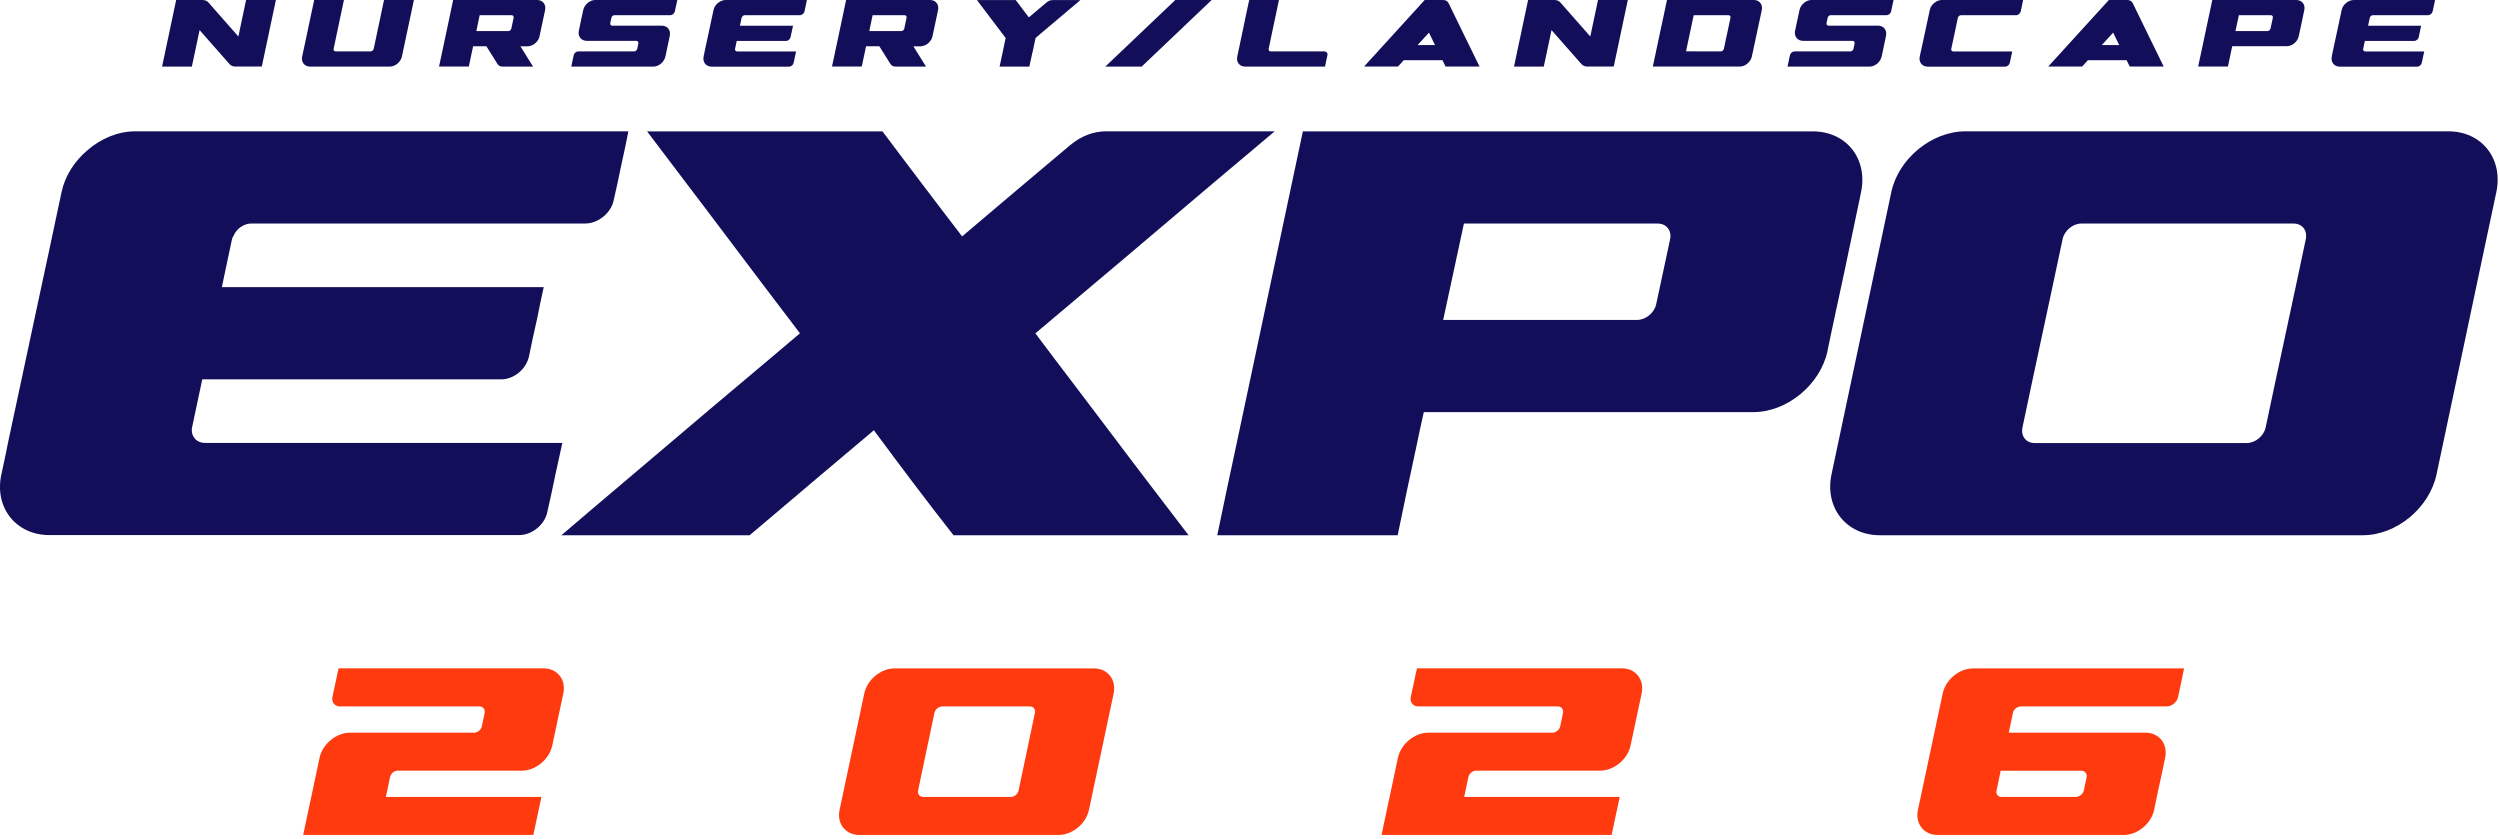
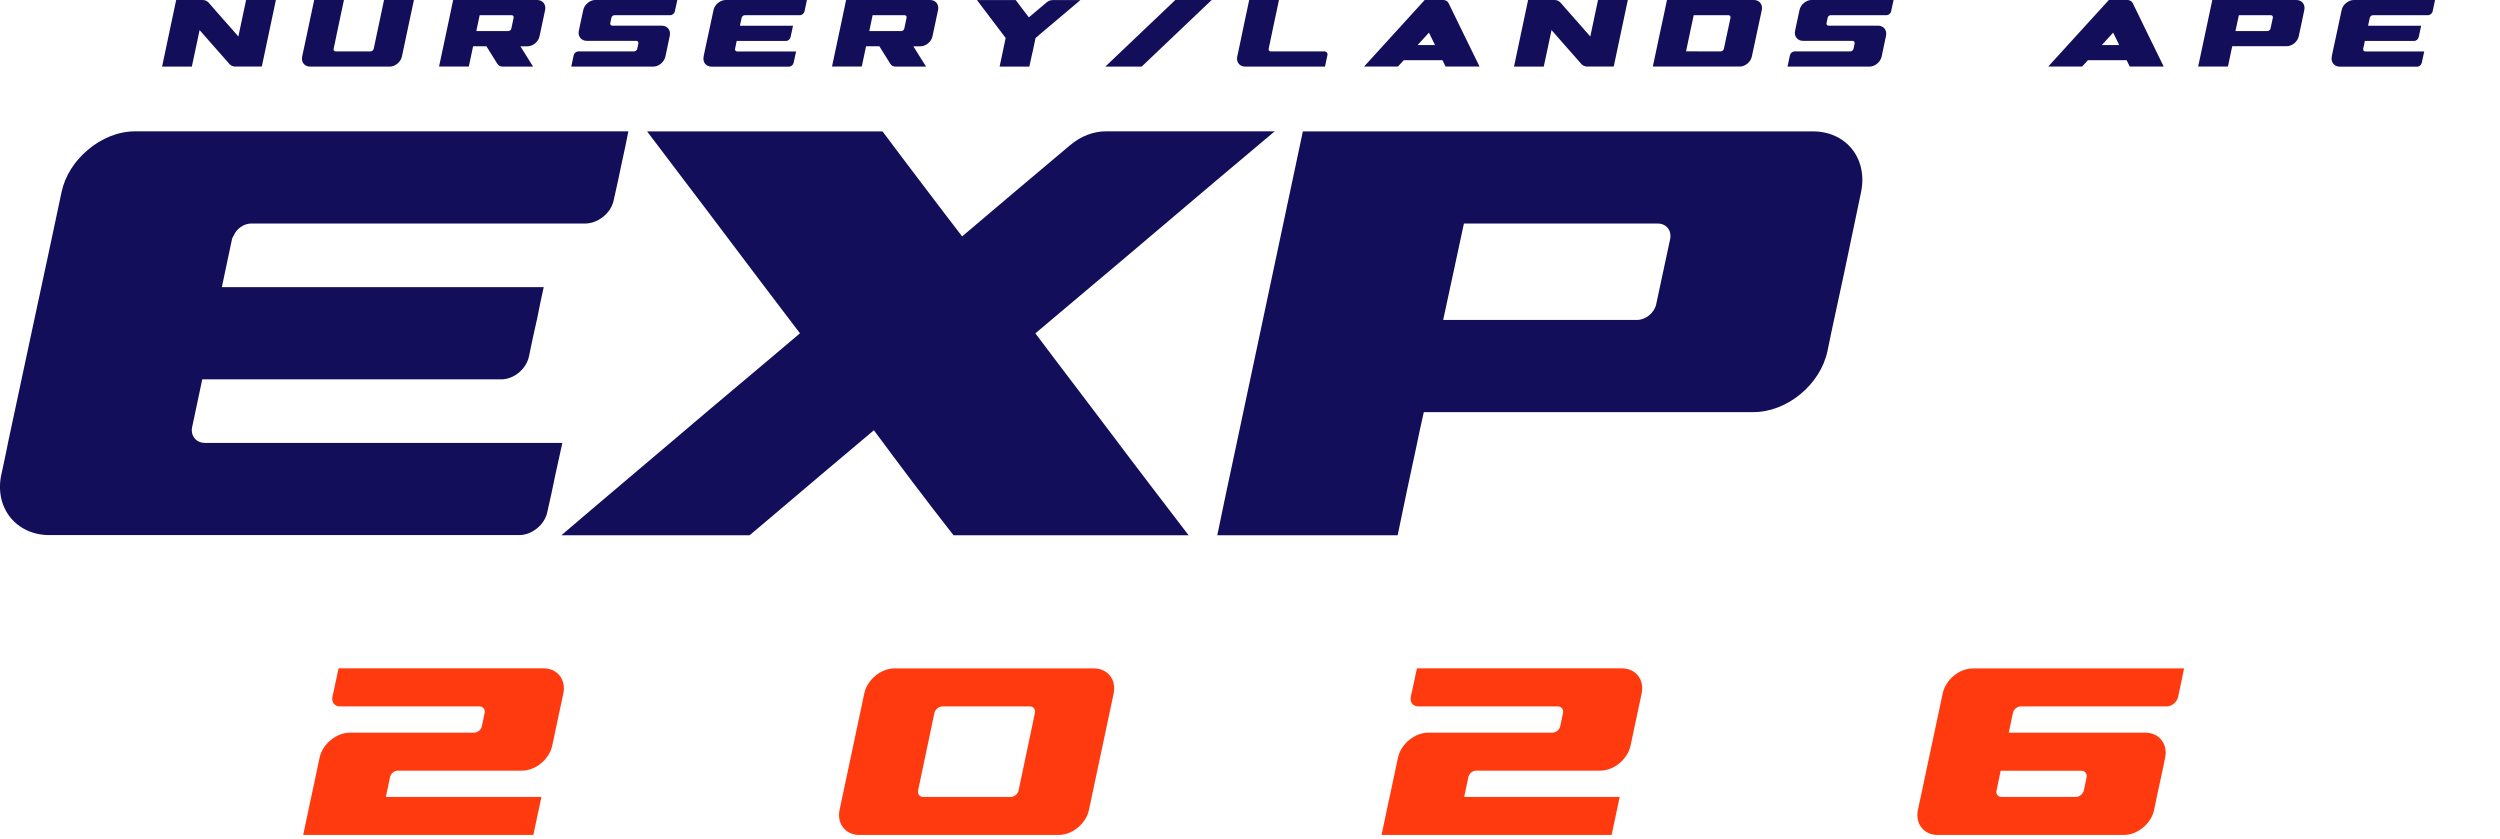
<svg xmlns="http://www.w3.org/2000/svg" width="557" height="187" viewBox="0 0 557 187" fill="none">
  <g clip-path="url(#clip0_33_116)">
    <path d="M0.31 105.69C0.87 103.14 1.4 100.6 1.91 98.04C3.88 88.84 5.84 79.64 7.81 70.44C9.78 61.24 11.78 52.03 13.71 42.82C14.47 39.19 16.63 35.86 19.54 33.42C22.53 30.85 26.32 29.26 30.11 29.26H140C139.56 31.59 139.05 33.92 138.54 36.24C137.96 39.05 137.37 41.86 136.72 44.66C136.14 47.49 133.22 49.8 130.38 49.8H55.99C54.31 49.8 52.71 50.96 52.05 52.51C51.91 52.76 51.74 53.02 51.69 53.29C50.95 56.85 50.16 60.42 49.43 63.98H121.14C120.63 66.31 120.12 68.64 119.68 70.96C119.02 73.77 118.44 76.58 117.86 79.38C117.28 82.21 114.51 84.52 111.67 84.52H45.06C44.33 88.08 43.54 91.64 42.8 95.19C42.74 95.46 42.73 95.72 42.73 95.97C42.8 97.52 43.97 98.68 45.64 98.68H125.29C124.78 101.01 124.27 103.34 123.76 105.66C123.18 108.48 122.59 111.28 121.94 114.09C121.36 116.91 118.52 119.22 115.67 119.22H11.02C3.59 119.22 -1.32 113.11 0.31 105.66V105.69Z" fill="#120E5A" />
    <path d="M167 119.26H125.07C133.82 111.76 142.8 104.24 151.57 96.77C160.39 89.25 169.4 81.77 178.23 74.26C172.53 66.76 166.82 59.26 161.2 51.77C155.58 44.27 149.8 36.78 144.17 29.27H196.62C199.51 33.18 202.51 37.06 205.45 40.98C208.37 44.86 211.39 48.78 214.36 52.67C222.31 45.91 230.34 39.15 238.38 32.38C240.79 30.34 243.6 29.26 246.41 29.26H284C275.09 36.77 266.11 44.29 257.34 51.77C248.52 59.29 239.51 66.78 230.68 74.27C236.3 81.78 242.09 89.28 247.71 96.77C253.33 104.27 259.11 111.77 264.82 119.26H212.45C209.4 115.36 206.4 111.48 203.45 107.57C200.53 103.69 197.59 99.77 194.7 95.86C186.67 102.63 178.64 109.39 170.69 116.15C169.49 117.19 168.2 118.23 167 119.26Z" fill="#120E5A" />
-     <path d="M317.23 91.809C316.63 94.389 316.09 96.96 315.56 99.529C314.12 106.11 312.76 112.68 311.4 119.25H271.21C272.57 112.68 273.94 106.11 275.37 99.529C276.28 95.37 277.11 91.2 278.02 87.04C280.06 77.419 282.11 67.779 284.15 58.16C286.19 48.539 288.24 38.9 290.28 29.27H403.89C411.38 29.27 416.2 35.37 414.64 42.83C413.4 48.739 412.18 54.66 410.93 60.55C409.68 66.46 408.35 72.359 407.15 78.26C405.56 85.71 398.14 91.82 390.65 91.82H317.23V91.809ZM369 67.779C370.03 62.95 371.07 58.139 372.1 53.3C372.51 51.389 371.27 49.809 369.38 49.809H326.16C324.65 56.969 323.06 64.12 321.54 71.279H364.76C366.65 71.279 368.59 69.7 369 67.79V67.779Z" fill="#120E5A" />
-     <path d="M408.06 105.69C410.27 95.2 412.49 84.73 414.72 74.26C416.95 63.78 419.17 53.3 421.38 42.82C422.95 35.36 430.39 29.26 437.88 29.26H545.51C552.93 29.26 557.76 35.36 556.18 42.82C553.97 53.3 551.71 63.78 549.52 74.26C547.32 84.74 545.07 95.22 542.86 105.69C541.29 113.15 533.93 119.25 526.44 119.25H418.81C411.39 119.25 406.49 113.13 408.06 105.69ZM453.32 98.71H500.55C502.52 98.71 504.38 97.13 504.79 95.22C506.28 88.23 507.74 81.25 509.26 74.26C510.78 67.28 512.24 60.3 513.73 53.3C514.14 51.39 512.98 49.81 511.01 49.81H463.7C461.81 49.81 459.94 51.39 459.54 53.3C458.05 60.3 456.59 67.28 455.07 74.26C453.56 81.24 452.09 88.23 450.61 95.22C450.2 97.13 451.36 98.71 453.33 98.71H453.32Z" fill="#120E5A" />
+     <path d="M317.23 91.809C316.63 94.389 316.09 96.96 315.56 99.529C314.12 106.11 312.76 112.68 311.4 119.25H271.21C272.57 112.68 273.94 106.11 275.37 99.529C276.28 95.37 277.11 91.2 278.02 87.04C286.19 48.539 288.24 38.9 290.28 29.27H403.89C411.38 29.27 416.2 35.37 414.64 42.83C413.4 48.739 412.18 54.66 410.93 60.55C409.68 66.46 408.35 72.359 407.15 78.26C405.56 85.71 398.14 91.82 390.65 91.82H317.23V91.809ZM369 67.779C370.03 62.95 371.07 58.139 372.1 53.3C372.51 51.389 371.27 49.809 369.38 49.809H326.16C324.65 56.969 323.06 64.12 321.54 71.279H364.76C366.65 71.279 368.59 69.7 369 67.79V67.779Z" fill="#120E5A" />
    <path d="M67.55 186.03C67.94 184.17 68.34 182.3 68.73 180.44C68.93 179.48 69.12 178.52 69.35 177.56C69.97 174.65 70.59 171.74 71.2 168.83C71.85 165.76 74.91 163.24 77.99 163.24H105.71C106.47 163.18 107.21 162.56 107.36 161.8C107.57 160.81 107.78 159.82 107.98 158.83C108.14 158.04 107.61 157.39 106.83 157.39H75.71C74.56 157.39 73.83 156.44 74.06 155.27C74.31 154.11 74.56 152.95 74.82 151.79C75.02 150.83 75.21 149.87 75.44 148.91H121.13C124.19 148.91 126.16 151.43 125.51 154.5C125.1 156.44 124.69 158.37 124.27 160.31C123.87 162.24 123.45 164.18 123.04 166.11C122.38 169.19 119.33 171.7 116.28 171.7H88.53C87.77 171.76 87.06 172.38 86.9 173.14C86.69 174.13 86.48 175.12 86.28 176.11C86.17 176.59 86.06 177.07 85.97 177.55H120.63C120.46 178.26 120.32 178.96 120.18 179.67C119.73 181.79 119.28 183.91 118.83 186.03H67.56H67.55Z" fill="#FF3A0E" />
    <path d="M187.06 180.44C187.98 176.12 188.88 171.8 189.81 167.48C190.74 163.16 191.64 158.84 192.56 154.51C193.21 151.43 196.24 148.92 199.32 148.92H243.71C246.8 148.92 248.77 151.44 248.12 154.51C247.2 158.84 246.3 163.15 245.37 167.48C244.45 171.8 243.54 176.12 242.62 180.44C241.97 183.52 238.91 186.03 235.86 186.03H191.47C188.38 186.03 186.41 183.51 187.06 180.44ZM205.7 177.56H225.2C225.99 177.56 226.78 176.91 226.94 176.12C227.53 173.24 228.15 170.36 228.76 167.48C229.38 164.6 229.99 161.72 230.58 158.83C230.74 158.04 230.24 157.39 229.46 157.39H209.96C209.17 157.39 208.36 158.04 208.19 158.83C207.6 161.71 206.98 164.59 206.37 167.48C205.75 170.36 205.14 173.24 204.55 176.12C204.38 176.91 204.91 177.56 205.7 177.56Z" fill="#FF3A0E" />
    <path d="M307.81 186.03C308.2 184.17 308.6 182.3 308.99 180.44C309.19 179.48 309.38 178.52 309.61 177.56C310.23 174.65 310.85 171.74 311.46 168.83C312.11 165.76 315.17 163.24 318.25 163.24H345.97C346.73 163.18 347.47 162.56 347.62 161.8C347.83 160.81 348.04 159.82 348.24 158.83C348.4 158.04 347.87 157.39 347.09 157.39H315.97C314.82 157.39 314.09 156.44 314.32 155.27C314.57 154.11 314.82 152.95 315.08 151.79C315.28 150.83 315.47 149.87 315.7 148.91H361.38C364.44 148.91 366.41 151.43 365.76 154.5C365.35 156.44 364.94 158.37 364.52 160.31C364.12 162.24 363.7 164.18 363.29 166.11C362.63 169.19 359.58 171.7 356.53 171.7H328.78C328.02 171.76 327.31 172.38 327.15 173.14C326.94 174.13 326.73 175.12 326.53 176.11C326.42 176.59 326.31 177.07 326.22 177.55H360.87C360.7 178.26 360.56 178.96 360.42 179.67C359.97 181.79 359.52 183.91 359.07 186.03H307.8H307.81Z" fill="#FF3A0E" />
    <path d="M439.57 148.92H486.61C486.43 149.88 486.23 150.84 486.02 151.8C485.75 152.96 485.52 154.11 485.28 155.27C485.02 156.44 483.9 157.39 482.72 157.39H450.23C449.55 157.39 448.87 157.87 448.58 158.51C448.55 158.61 448.51 158.72 448.49 158.83C448.19 160.3 447.87 161.77 447.55 163.24H478C481.07 163.24 483.04 165.76 482.39 168.83C482.18 169.88 481.95 170.94 481.74 171.99C481.5 173.03 481.3 174.06 481.06 175.1C480.91 175.83 480.76 176.56 480.59 177.29C480.38 178.34 480.15 179.39 479.94 180.44C479.29 183.52 476.23 186.03 473.17 186.03H431.7C428.61 186.03 426.68 183.52 427.31 180.44C427.53 179.39 427.75 178.34 427.99 177.29C428.79 173.5 429.6 169.7 430.41 165.91C431.22 162.12 432.03 158.32 432.83 154.52C433.48 151.45 436.48 148.93 439.57 148.93V148.92ZM444.84 176.12C444.82 176.23 444.78 176.34 444.78 176.44C444.81 177.08 445.25 177.56 445.96 177.56H462.51C463.1 177.56 463.66 177.21 464.01 176.71C464.13 176.53 464.23 176.33 464.28 176.12C464.35 175.78 464.43 175.44 464.49 175.1C464.63 174.45 464.75 173.81 464.9 173.16C464.95 172.95 464.93 172.75 464.87 172.57C464.75 172.07 464.34 171.72 463.75 171.72H445.75C445.46 173.19 445.14 174.66 444.84 176.12Z" fill="#FF3A0E" />
    <path d="M47.8 10.5C46.69 9.23 45.57 7.97 44.47 6.7C44.18 8.06 43.9 9.41 43.61 10.77C43.32 12.13 43.04 13.48 42.74 14.84H36.11C36.64 12.37 37.16 9.9 37.68 7.42C38.2 4.95 38.73 2.48 39.25 0H45.13C45.67 0 46.11 0.19 46.44 0.55C47.54 1.82 48.67 3.08 49.77 4.34C50.87 5.6 51.99 6.87 53.11 8.13C53.4 6.77 53.68 5.42 53.97 4.06C54.26 2.7 54.54 1.35 54.83 -0.01H61.47C60.95 2.46 60.42 4.94 59.9 7.41C59.37 9.88 58.85 12.35 58.33 14.83H52.43C51.92 14.83 51.47 14.64 51.14 14.29C50.02 13.02 48.9 11.75 47.8 10.49V10.5Z" fill="#120E5A" />
    <path d="M69.13 4.09C69.42 2.73 69.7 1.36 70 0H76.63C76.33 1.36 76.04 2.73 75.76 4.09C75.47 5.45 75.19 6.81 74.9 8.18C74.8 8.61 74.71 9.05 74.63 9.48C74.52 9.95 74.43 10.42 74.33 10.88C74.26 11.2 74.46 11.45 74.78 11.45H82.57C82.88 11.45 83.19 11.19 83.26 10.88C83.33 10.57 83.39 10.26 83.46 9.95C83.58 9.36 83.71 8.77 83.83 8.18C84.12 6.82 84.42 5.45 84.7 4.09C84.99 2.73 85.27 1.36 85.56 0H92.22C91.92 1.36 91.63 2.73 91.35 4.09C91.06 5.45 90.76 6.81 90.48 8.18C90.36 8.77 90.23 9.36 90.11 9.95C89.92 10.83 89.72 11.72 89.54 12.6C89.28 13.83 88.06 14.84 86.83 14.84H69.09C67.86 14.84 67.05 13.83 67.32 12.6C67.54 11.56 67.76 10.52 67.99 9.47C68.07 9.04 68.17 8.61 68.27 8.17C68.56 6.81 68.84 5.44 69.13 4.08V4.09Z" fill="#120E5A" />
    <path d="M108.36 10.31H105.41C105.31 10.74 105.23 11.16 105.14 11.58C104.91 12.66 104.68 13.75 104.45 14.83H97.82C98.06 13.75 98.29 12.66 98.51 11.58C98.65 10.89 98.8 10.21 98.95 9.52C99.29 7.93 99.62 6.34 99.96 4.76C100.29 3.17 100.63 1.58 100.96 0H119.69C120.92 0 121.71 1.01 121.45 2.24C121.24 3.21 121.03 4.19 120.83 5.16C120.63 6.13 120.43 7.11 120.21 8.08C119.96 9.31 118.74 10.32 117.51 10.32H115.95C116.41 11.07 116.89 11.83 117.36 12.58C117.83 13.33 118.29 14.09 118.77 14.84H111.99C111.48 14.84 111.07 14.63 110.83 14.24C110.01 12.93 109.17 11.62 108.37 10.31H108.36ZM113.24 6.93C113.55 6.93 113.87 6.67 113.93 6.35C114.1 5.56 114.26 4.76 114.43 3.96C114.5 3.64 114.3 3.38 113.99 3.38H106.87C106.63 4.56 106.38 5.74 106.13 6.92H113.24V6.93Z" fill="#120E5A" />
    <path d="M127.91 14.84H127.28C127.35 14.46 127.43 14.07 127.52 13.69C127.62 13.23 127.72 12.76 127.82 12.3C127.92 11.83 128.38 11.45 128.85 11.45H141.28C141.6 11.45 141.91 11.19 141.98 10.87C142.07 10.48 142.15 10.08 142.23 9.68C142.29 9.38 142.1 9.13 141.81 9.1H130.73C129.5 9.1 128.7 8.09 128.96 6.87C129.13 6.1 129.29 5.32 129.45 4.55C129.61 3.78 129.79 3 129.95 2.23C130.21 1 131.43 -0.01 132.66 -0.01H150.91C150.83 0.38 150.74 0.76 150.66 1.14C150.56 1.61 150.47 2.07 150.36 2.53C150.26 3 149.8 3.38 149.35 3.38H136.91C136.6 3.38 136.28 3.64 136.22 3.96C136.14 4.35 136.05 4.75 135.97 5.15C135.91 5.45 136.09 5.7 136.39 5.72H147.47C148.7 5.72 149.48 6.72 149.23 7.96C149.07 8.73 148.9 9.51 148.74 10.28C148.58 11.05 148.42 11.83 148.25 12.6C147.98 13.83 146.77 14.84 145.55 14.84H127.92H127.91Z" fill="#120E5A" />
    <path d="M156.76 12.6C156.85 12.18 156.94 11.76 157.02 11.34C157.35 9.82 157.67 8.31 158 6.79C158.32 5.27 158.65 3.76 158.97 2.24C159.09 1.64 159.45 1.09 159.93 0.69C160.42 0.27 161.05 0 161.67 0H179.78C179.71 0.39 179.62 0.77 179.54 1.15C179.44 1.61 179.35 2.08 179.24 2.54C179.14 3.01 178.66 3.39 178.2 3.39H165.94C165.66 3.39 165.4 3.58 165.29 3.84C165.27 3.88 165.24 3.92 165.23 3.97C165.11 4.56 164.98 5.14 164.86 5.73H176.68C176.6 6.11 176.51 6.5 176.44 6.88C176.33 7.34 176.24 7.81 176.14 8.27C176.04 8.74 175.59 9.12 175.12 9.12H164.14C164.02 9.71 163.89 10.29 163.77 10.88C163.77 10.93 163.76 10.97 163.76 11.01C163.77 11.27 163.96 11.46 164.24 11.46H177.37C177.29 11.85 177.2 12.23 177.12 12.61C177.02 13.07 176.93 13.54 176.82 14C176.72 14.47 176.26 14.85 175.79 14.85H158.54C157.31 14.85 156.5 13.84 156.77 12.62L156.76 12.6Z" fill="#120E5A" />
    <path d="M195.91 10.31H192.96C192.86 10.74 192.78 11.16 192.69 11.58C192.46 12.66 192.23 13.75 192 14.83H185.37C185.61 13.75 185.84 12.66 186.06 11.58C186.2 10.89 186.35 10.21 186.5 9.52C186.84 7.93 187.17 6.34 187.51 4.76C187.84 3.17 188.18 1.58 188.51 0H207.24C208.47 0 209.26 1.01 209 2.24C208.79 3.21 208.58 4.19 208.38 5.16C208.18 6.13 207.98 7.11 207.76 8.08C207.51 9.31 206.29 10.32 205.06 10.32H203.5C203.96 11.07 204.44 11.83 204.91 12.58C205.38 13.33 205.84 14.09 206.32 14.84H199.54C199.03 14.84 198.62 14.63 198.38 14.24C197.56 12.93 196.72 11.62 195.92 10.31H195.91ZM200.79 6.93C201.1 6.93 201.42 6.67 201.48 6.35C201.65 5.56 201.81 4.76 201.98 3.96C202.05 3.64 201.85 3.38 201.54 3.38H194.42C194.18 4.56 193.93 5.74 193.68 6.92H200.79V6.93Z" fill="#120E5A" />
    <path d="M230.03 11.65C229.8 12.71 229.58 13.78 229.34 14.84H222.71C222.94 13.78 223.16 12.71 223.39 11.65C223.61 10.59 223.84 9.52 224.06 8.46C222.99 7.05 221.92 5.64 220.86 4.24C219.8 2.83 218.71 1.42 217.66 0.01H226.3C226.79 0.65 227.27 1.29 227.76 1.94C228.24 2.58 228.74 3.22 229.23 3.87C230.54 2.76 231.87 1.64 233.19 0.53C233.59 0.19 234.05 0.02 234.51 0.02H240.71C239.24 1.26 237.77 2.49 236.32 3.73C234.86 4.97 233.38 6.2 231.92 7.44C231.51 7.78 231.11 8.13 230.72 8.47C230.5 9.54 230.27 10.6 230.05 11.66L230.03 11.65Z" fill="#120E5A" />
    <path d="M254.06 7.42C256.65 4.95 259.27 2.48 261.86 0H269.96C267.37 2.47 264.75 4.95 262.16 7.42C259.57 9.89 256.96 12.36 254.36 14.84H246.26C248.86 12.37 251.47 9.9 254.06 7.42Z" fill="#120E5A" />
    <path d="M286.39 14.84H277.42C276.8 14.84 276.27 14.58 275.95 14.15C275.65 13.75 275.53 13.2 275.66 12.6C275.9 11.45 276.15 10.31 276.39 9.16C276.63 8.02 276.88 6.87 277.11 5.72C277.15 5.54 277.19 5.36 277.22 5.18C277.41 4.32 277.59 3.45 277.77 2.59C277.95 1.72 278.14 0.86 278.32 0H284.95C284.75 0.95 284.55 1.91 284.35 2.86C284.15 3.81 283.94 4.77 283.74 5.72C283.5 6.85 283.27 7.98 283.03 9.11C282.91 9.7 282.79 10.28 282.66 10.87C282.66 10.92 282.65 10.96 282.66 11C282.65 11.26 282.84 11.45 283.11 11.45H295.06C295.53 11.45 295.85 11.83 295.75 12.3C295.65 12.77 295.55 13.23 295.45 13.69C295.37 14.07 295.29 14.46 295.21 14.84H286.39Z" fill="#120E5A" />
    <path d="M310.97 14.83H303.91C306.17 12.36 308.42 9.88 310.67 7.41C312.93 4.94 315.19 2.47 317.43 -0.01H321.5C322.06 -0.01 322.52 0.25 322.75 0.71C323.88 3.07 325.05 5.42 326.19 7.77C327.33 10.12 328.48 12.47 329.64 14.82H322.07C321.83 14.35 321.6 13.88 321.38 13.41H312.76C312.34 13.88 311.92 14.35 311.47 14.82H310.98L310.97 14.83ZM319.72 10.04C319.26 9.12 318.82 8.19 318.37 7.27C317.52 8.19 316.66 9.12 315.84 10.04H319.72Z" fill="#120E5A" />
    <path d="M349.01 10.5C347.9 9.23 346.78 7.97 345.68 6.7C345.39 8.06 345.11 9.41 344.82 10.77C344.53 12.13 344.25 13.48 343.95 14.84H337.32C337.85 12.37 338.37 9.9 338.89 7.42C339.41 4.95 339.94 2.48 340.46 0H346.34C346.88 0 347.32 0.19 347.65 0.55C348.75 1.82 349.88 3.08 350.98 4.34C352.08 5.6 353.2 6.87 354.32 8.13C354.61 6.77 354.89 5.42 355.18 4.06C355.47 2.7 355.75 1.35 356.04 -0.01H362.68C362.16 2.46 361.63 4.94 361.11 7.41C360.58 9.88 360.06 12.35 359.54 14.83H353.64C353.13 14.83 352.68 14.64 352.35 14.29C351.23 13.02 350.11 11.75 349.01 10.49V10.5Z" fill="#120E5A" />
    <path d="M371.41 0H390.77C391.4 0 391.92 0.26 392.23 0.69C392.53 1.09 392.66 1.64 392.53 2.24C392.16 3.97 391.8 5.7 391.42 7.42C391.05 9.15 390.69 10.87 390.31 12.6C390.04 13.83 388.83 14.83 387.61 14.83H368.25C368.49 13.7 368.73 12.57 368.97 11.44C369.26 10.1 369.54 8.75 369.82 7.41C370.1 6.07 370.4 4.72 370.69 3.38C370.93 2.25 371.17 1.12 371.4 -0.01L371.41 0ZM378.13 11.45H383.37C383.69 11.45 384.01 11.19 384.08 10.87C384.25 10.05 384.42 9.23 384.6 8.42C384.77 7.6 384.95 6.78 385.13 5.96C385.27 5.29 385.4 4.63 385.55 3.96C385.62 3.64 385.42 3.38 385.08 3.38H377.36C377.07 4.72 376.78 6.07 376.5 7.41C376.22 8.75 375.94 10.1 375.65 11.44H378.15L378.13 11.45Z" fill="#120E5A" />
    <path d="M398.89 14.84H398.26C398.33 14.46 398.41 14.07 398.5 13.69C398.6 13.23 398.7 12.76 398.8 12.3C398.9 11.83 399.36 11.45 399.83 11.45H412.26C412.58 11.45 412.89 11.19 412.96 10.87C413.05 10.48 413.13 10.08 413.21 9.68C413.27 9.38 413.08 9.13 412.79 9.1H401.71C400.48 9.1 399.68 8.09 399.94 6.87C400.11 6.1 400.27 5.32 400.43 4.55C400.59 3.78 400.77 3 400.93 2.23C401.19 1 402.41 -0.01 403.64 -0.01H421.89C421.81 0.38 421.72 0.76 421.64 1.14C421.54 1.61 421.45 2.07 421.34 2.53C421.25 3 420.78 3.38 420.33 3.38H407.89C407.58 3.38 407.26 3.64 407.2 3.96C407.12 4.35 407.03 4.75 406.95 5.15C406.89 5.45 407.07 5.7 407.37 5.72H418.45C419.68 5.72 420.46 6.72 420.21 7.96C420.05 8.73 419.88 9.51 419.72 10.28C419.56 11.05 419.4 11.83 419.23 12.6C418.96 13.83 417.75 14.84 416.53 14.84H398.9H398.89Z" fill="#120E5A" />
-     <path d="M428 11.34C428.33 9.82 428.65 8.31 428.98 6.79C429.3 5.27 429.63 3.76 429.95 2.24C430.07 1.64 430.42 1.09 430.91 0.69C431.4 0.27 432.02 0 432.65 0H450.75C450.68 0.39 450.59 0.77 450.51 1.15C450.41 1.61 450.32 2.08 450.22 2.54C450.11 3.01 449.64 3.39 449.19 3.39H436.91C436.63 3.39 436.37 3.58 436.26 3.84C436.24 3.88 436.22 3.92 436.21 3.97C436.07 4.63 435.94 5.3 435.79 5.97C435.62 6.79 435.45 7.61 435.27 8.43C435.09 9.25 434.91 10.06 434.74 10.88C434.74 10.92 434.73 10.97 434.72 11.01C434.73 11.27 434.91 11.46 435.2 11.46H448.32C448.25 11.85 448.16 12.23 448.08 12.61C447.98 13.07 447.89 13.54 447.78 14C447.68 14.47 447.22 14.85 446.74 14.85H429.49C428.26 14.85 427.45 13.84 427.72 12.62C427.81 12.2 427.9 11.78 427.98 11.36L428 11.34Z" fill="#120E5A" />
    <path d="M463.4 14.83H456.34C458.6 12.36 460.85 9.88 463.1 7.41C465.36 4.94 467.62 2.47 469.86 -0.01H473.93C474.49 -0.01 474.95 0.25 475.18 0.71C476.31 3.07 477.48 5.42 478.62 7.77C479.76 10.12 480.91 12.47 482.07 14.82H474.5C474.26 14.35 474.03 13.88 473.81 13.41H465.19C464.77 13.88 464.35 14.35 463.9 14.82H463.41L463.4 14.83ZM472.16 10.04C471.7 9.12 471.26 8.19 470.81 7.27C469.96 8.19 469.1 9.12 468.28 10.04H472.16Z" fill="#120E5A" />
    <path d="M497.34 10.31C497.24 10.73 497.15 11.16 497.07 11.58C496.83 12.66 496.61 13.75 496.38 14.83H489.75C489.97 13.75 490.2 12.66 490.44 11.58C490.59 10.89 490.73 10.21 490.88 9.52C491.22 7.93 491.55 6.34 491.89 4.76C492.23 3.17 492.56 1.58 492.9 0H511.63C512.87 0 513.66 1.01 513.4 2.23C513.2 3.2 513 4.18 512.79 5.15C512.58 6.12 512.36 7.1 512.16 8.07C511.9 9.3 510.68 10.3 509.44 10.3H497.34V10.31ZM505.88 6.35C506.05 5.55 506.22 4.76 506.39 3.96C506.46 3.64 506.25 3.38 505.94 3.38H498.82C498.57 4.56 498.31 5.74 498.06 6.92H505.18C505.49 6.92 505.81 6.66 505.88 6.34V6.35Z" fill="#120E5A" />
    <path d="M519.51 12.6C519.6 12.18 519.69 11.76 519.77 11.34C520.1 9.82 520.42 8.31 520.75 6.79C521.07 5.27 521.4 3.76 521.72 2.24C521.84 1.64 522.2 1.09 522.68 0.69C523.17 0.27 523.8 0 524.42 0H542.53C542.46 0.39 542.37 0.77 542.29 1.15C542.19 1.61 542.1 2.08 541.99 2.54C541.89 3.01 541.41 3.39 540.95 3.39H528.69C528.41 3.39 528.15 3.58 528.04 3.84C528.02 3.88 527.99 3.92 527.98 3.97C527.86 4.56 527.73 5.14 527.61 5.73H539.43C539.35 6.11 539.26 6.5 539.19 6.88C539.08 7.34 538.99 7.81 538.89 8.27C538.79 8.74 538.34 9.12 537.87 9.12H526.89C526.77 9.71 526.64 10.29 526.52 10.88C526.52 10.93 526.51 10.97 526.51 11.01C526.52 11.27 526.71 11.46 526.99 11.46H540.12C540.04 11.85 539.95 12.23 539.87 12.61C539.77 13.07 539.68 13.54 539.57 14C539.47 14.47 539.01 14.85 538.54 14.85H521.29C520.06 14.85 519.25 13.84 519.52 12.62L519.51 12.6Z" fill="#120E5A" />
  </g>
  <defs>
    <clipPath id="clip0_33_116">
      <rect width="556.49" height="186.03" fill="white" />
    </clipPath>
  </defs>
</svg>